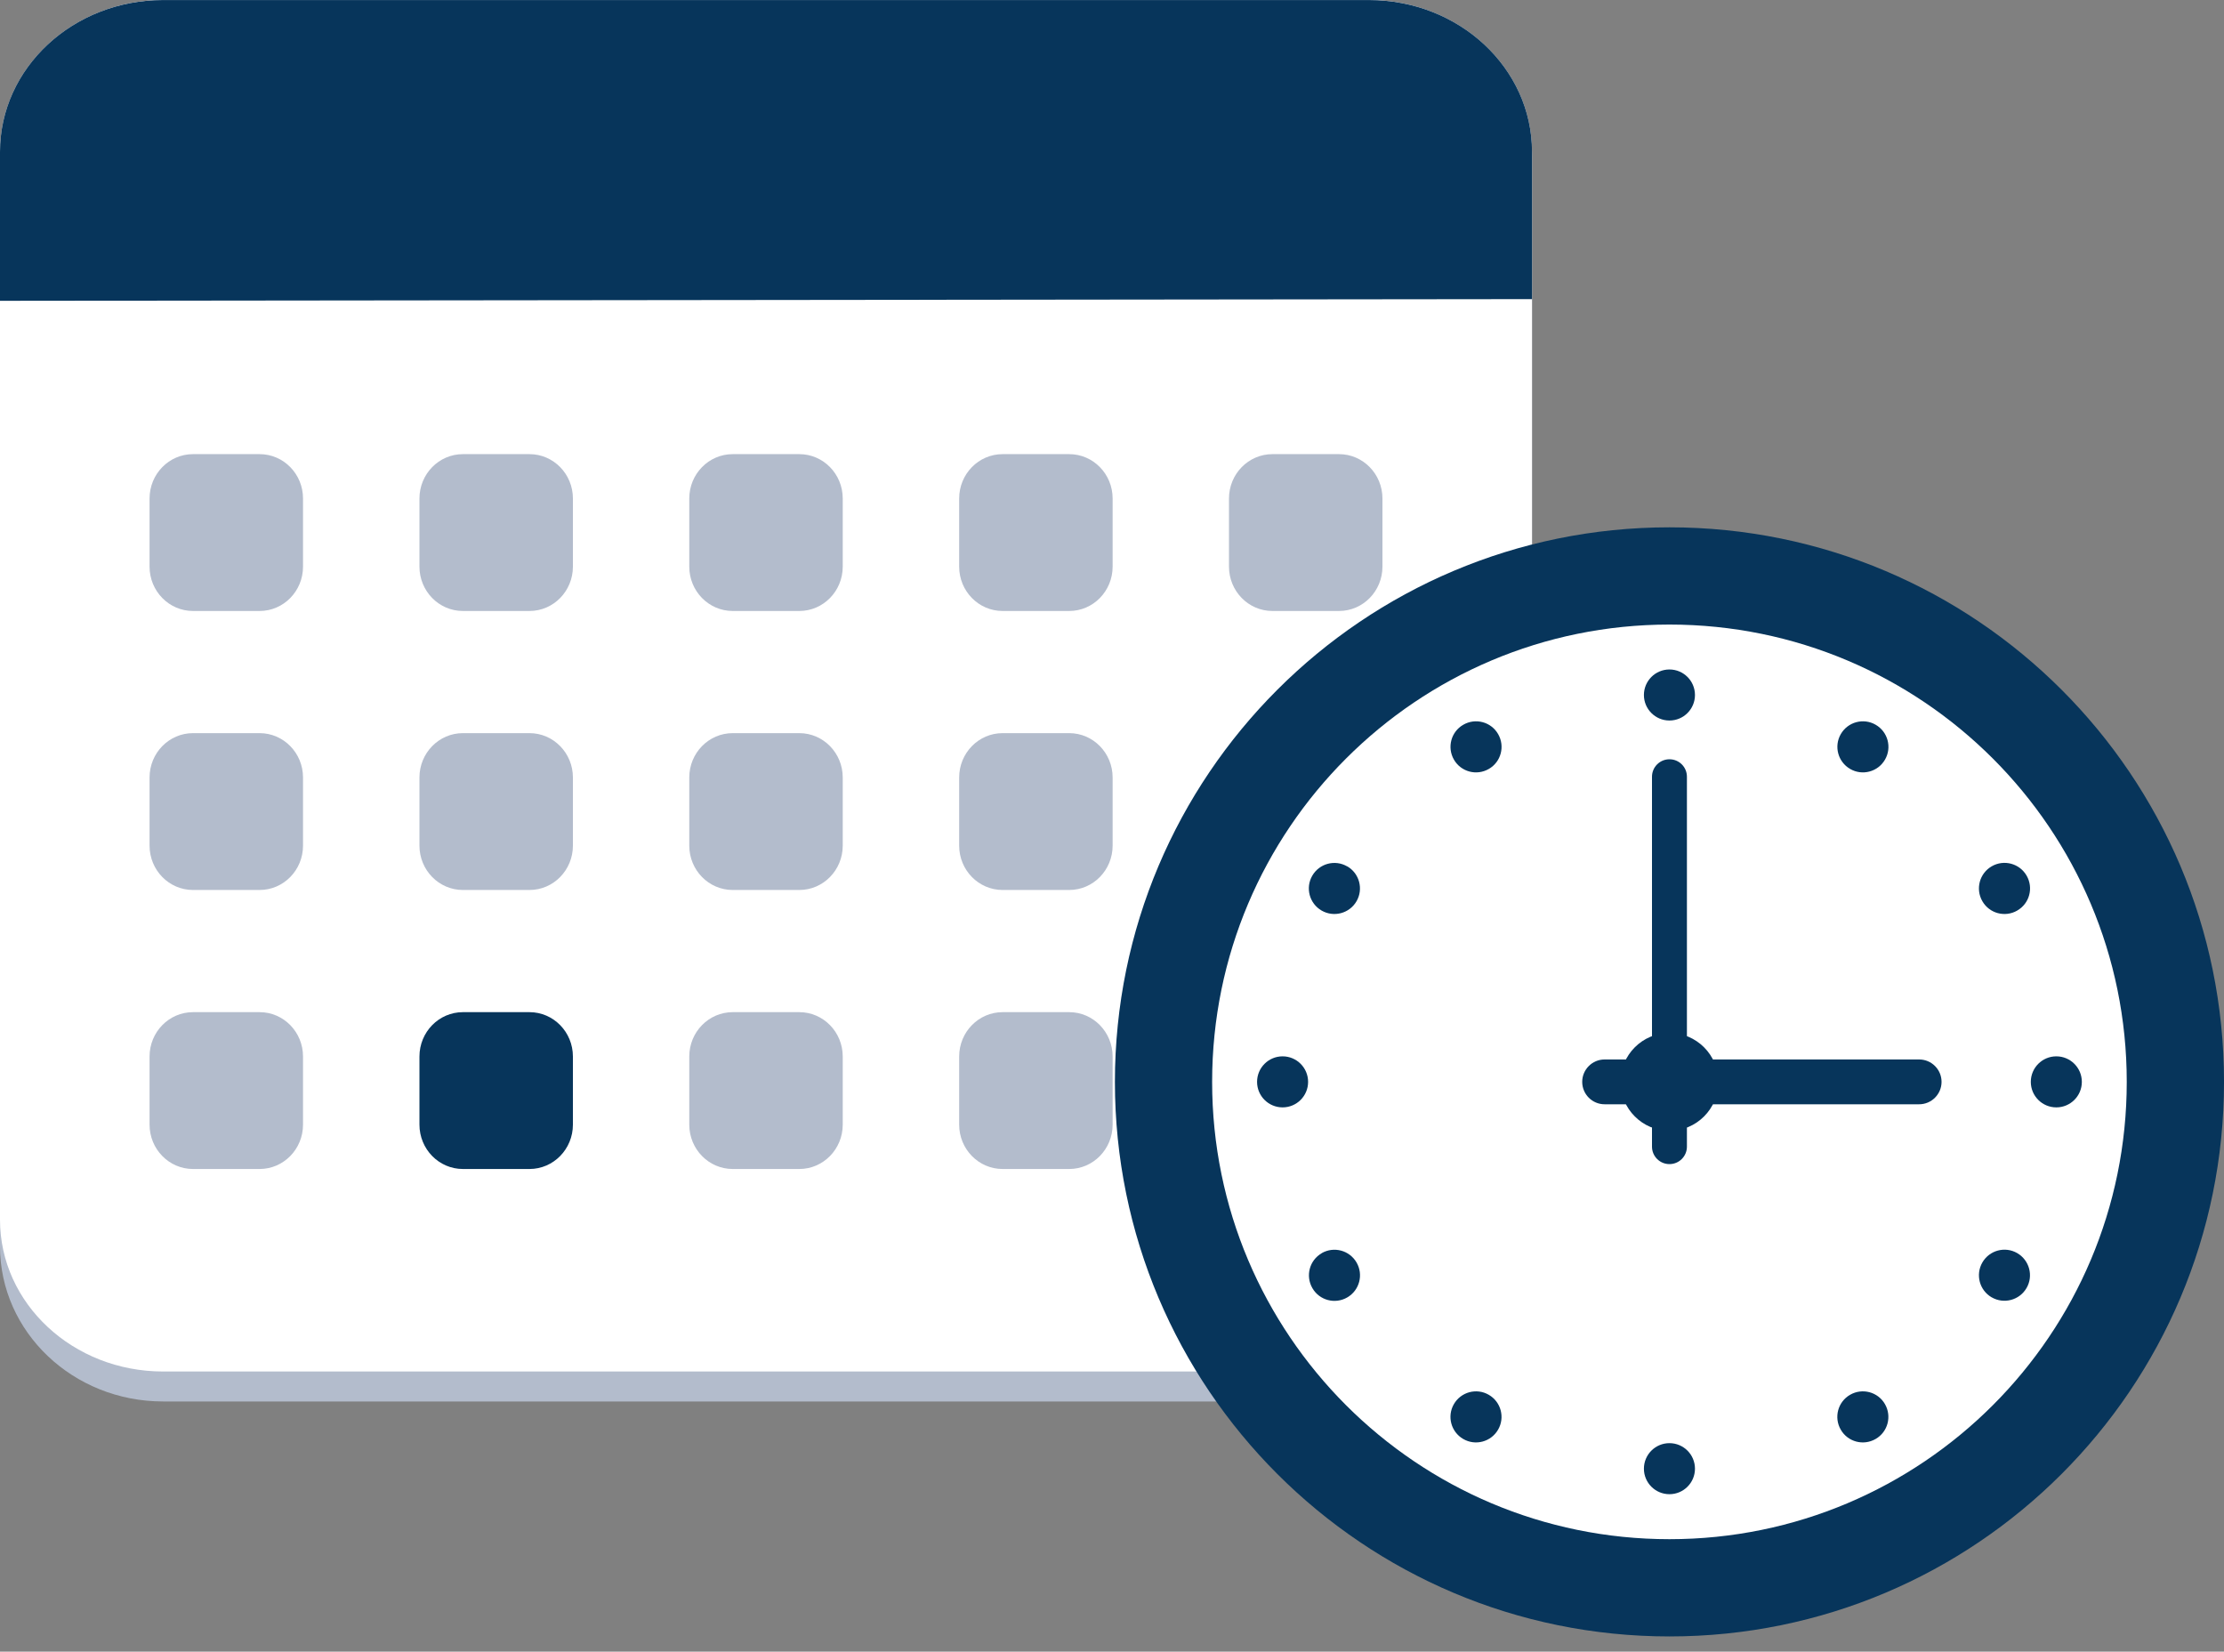
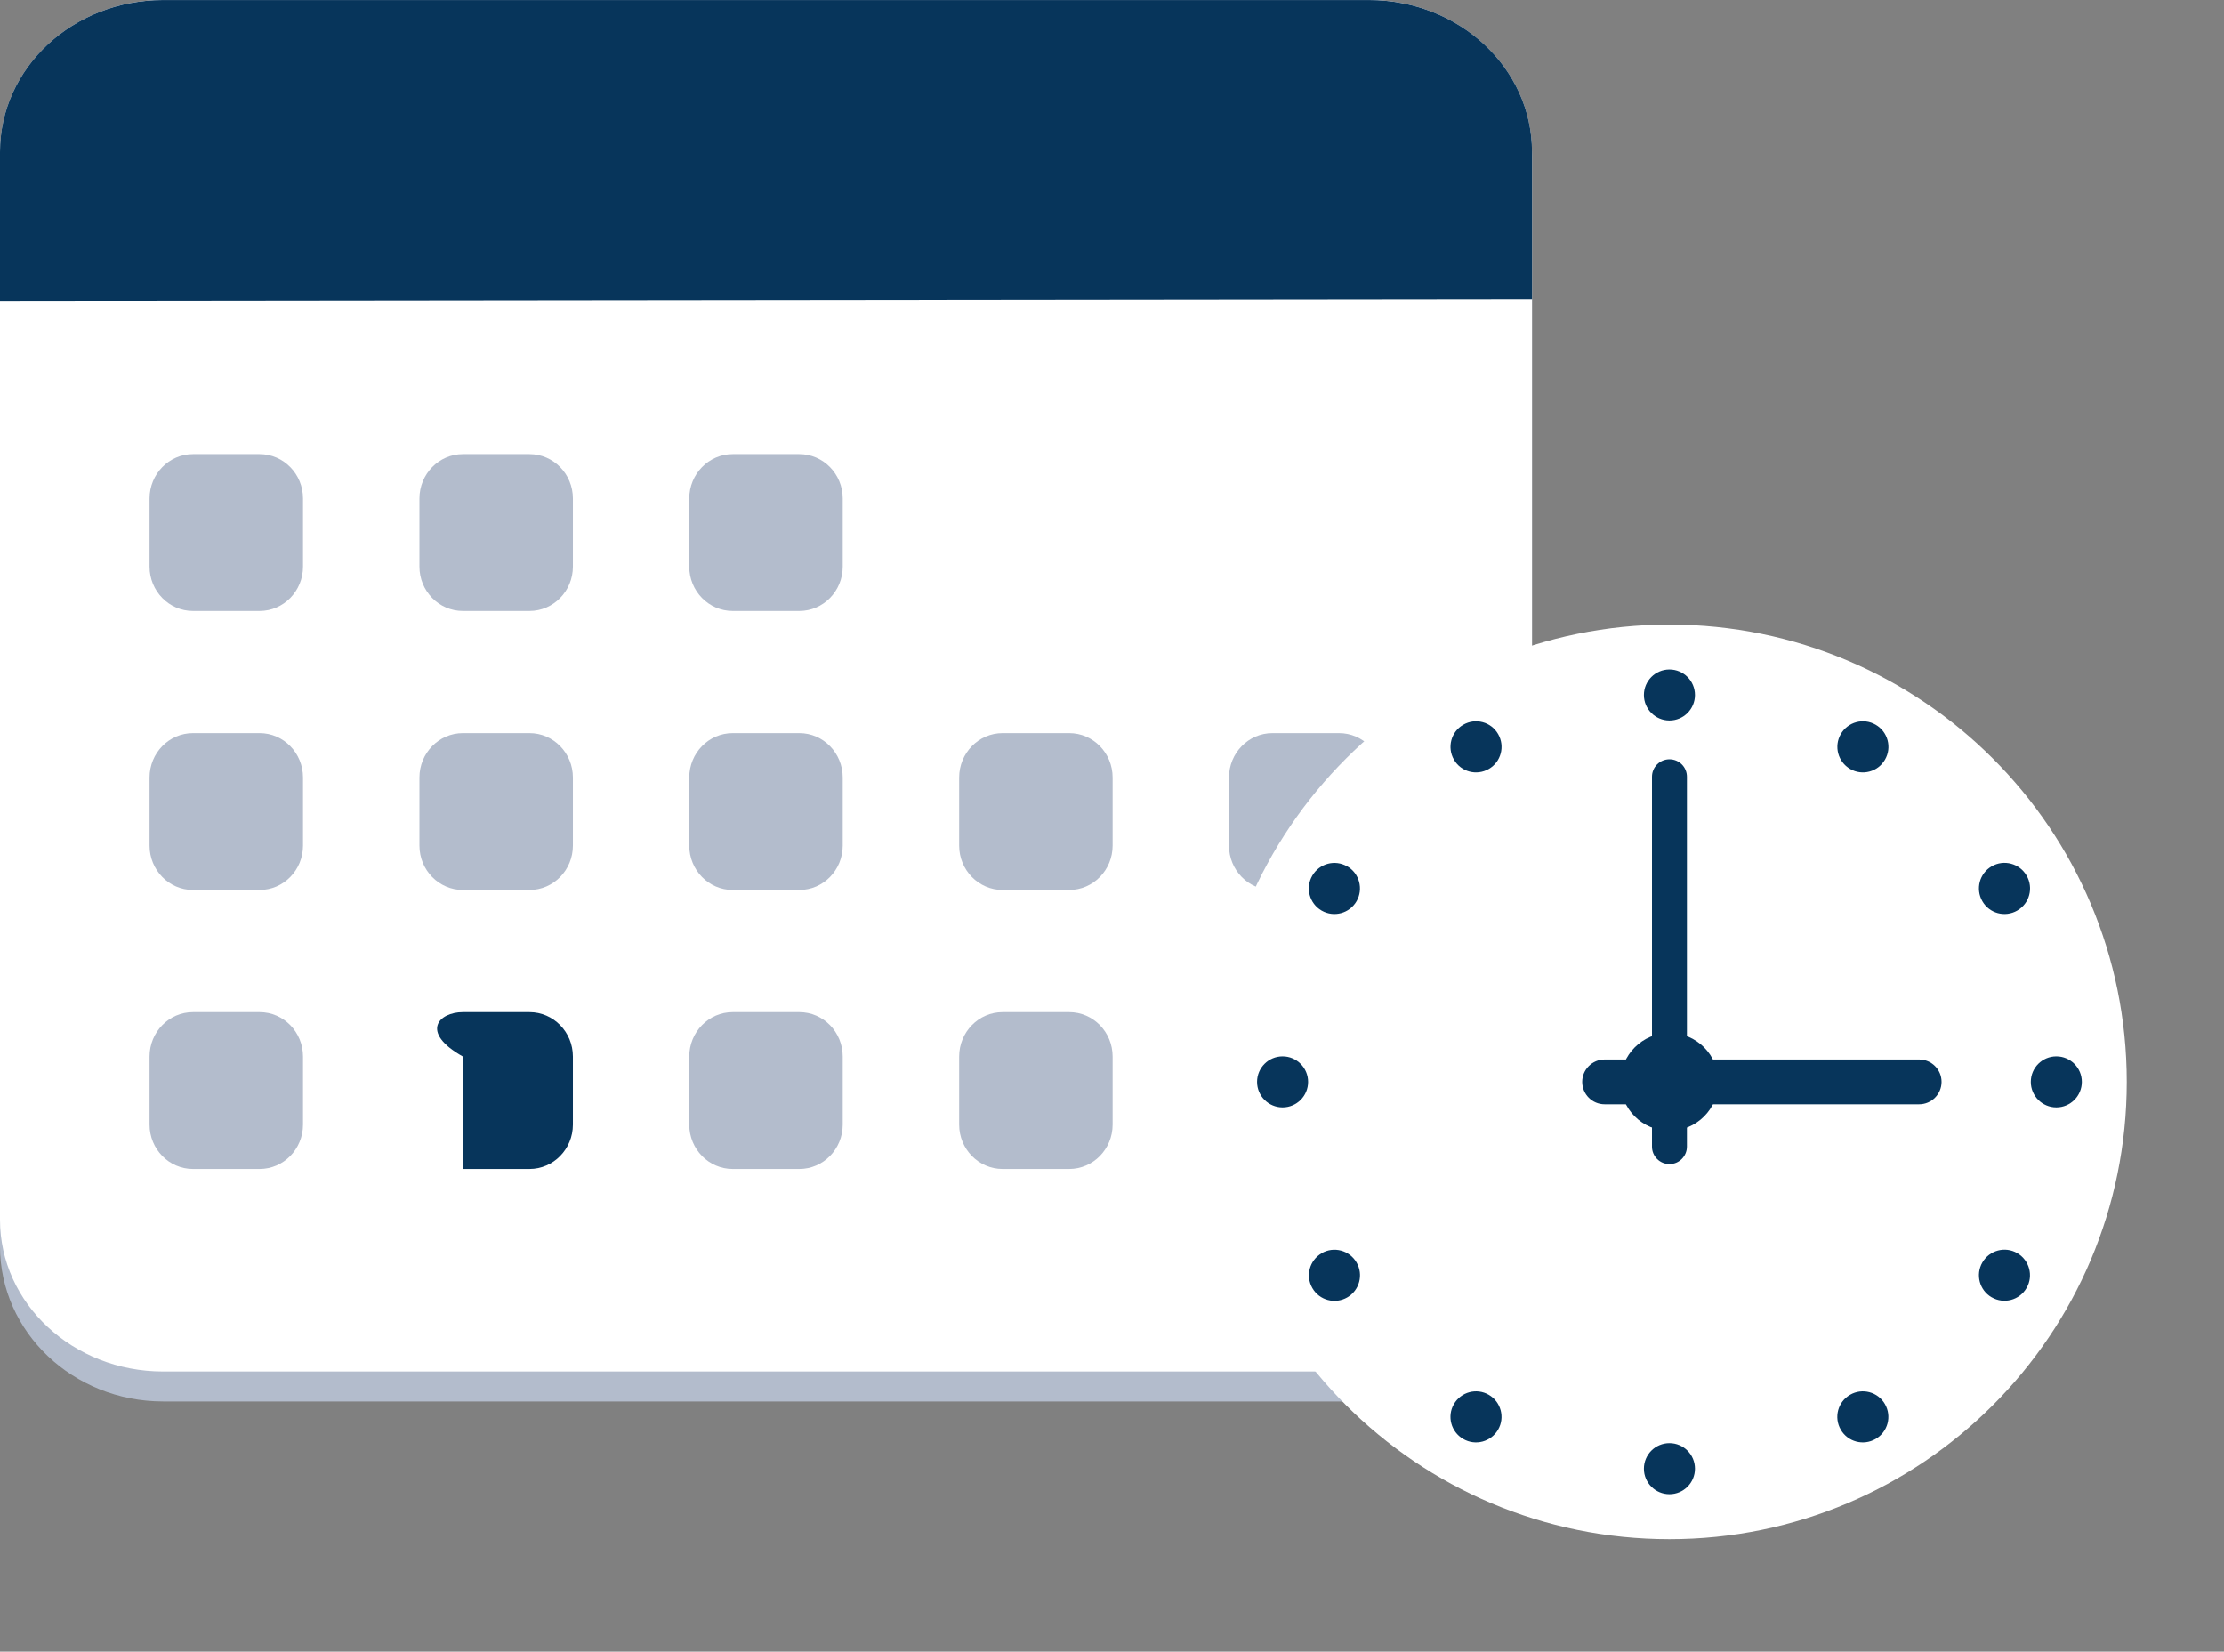
<svg xmlns="http://www.w3.org/2000/svg" width="136" height="101" viewBox="0 0 136 101" fill="none">
  <rect x="0" y="0" width="136" height="101" fill="#808080" stroke="none" />
  <path d="M93.684 9.486V76.214C93.684 81.454 89.219 85.7 83.711 85.7H9.972C4.464 85.7 0 81.454 0 76.214V9.486C0 4.247 4.464 0 9.972 0H83.711C89.219 0 93.684 4.247 93.684 9.486Z" fill="#B3BCCC" />
  <path d="M93.684 9.285V74.586C93.684 79.713 89.219 83.868 83.711 83.868H9.972C4.464 83.868 0 79.713 0 74.586V9.285C0 4.158 4.464 0.003 9.972 0.003H83.711C89.219 0.003 93.684 4.158 93.684 9.285Z" fill="white" />
  <path d="M15.875 37.362H11.802C10.336 37.362 9.146 36.149 9.146 34.649V30.484C9.146 28.985 10.336 27.771 11.802 27.771H15.875C17.34 27.771 18.53 28.985 18.53 30.484V34.649C18.53 36.149 17.34 37.362 15.875 37.362Z" fill="#B3BCCC" />
  <path d="M32.379 37.362H28.306C26.84 37.362 25.65 36.149 25.65 34.649V30.484C25.65 28.985 26.84 27.771 28.306 27.771H32.379C33.844 27.771 35.034 28.985 35.034 30.484V34.649C35.034 36.149 33.844 37.362 32.379 37.362Z" fill="#B3BCCC" />
  <path d="M48.879 37.362H44.806C43.34 37.362 42.15 36.149 42.15 34.649V30.484C42.15 28.985 43.34 27.771 44.806 27.771H48.879C50.344 27.771 51.534 28.985 51.534 30.484V34.649C51.534 36.149 50.344 37.362 48.879 37.362Z" fill="#B3BCCC" />
-   <path d="M65.383 37.362H61.31C59.844 37.362 58.654 36.149 58.654 34.649V30.484C58.654 28.985 59.844 27.771 61.31 27.771H65.383C66.848 27.771 68.038 28.985 68.038 30.484V34.649C68.038 36.149 66.848 37.362 65.383 37.362Z" fill="#B3BCCC" />
-   <path d="M81.883 37.362H77.81C76.344 37.362 75.154 36.149 75.154 34.649V30.484C75.154 28.985 76.344 27.771 77.81 27.771H81.883C83.348 27.771 84.538 28.985 84.538 30.484V34.649C84.538 36.149 83.348 37.362 81.883 37.362Z" fill="#B3BCCC" />
  <path d="M15.875 54.423H11.802C10.336 54.423 9.146 53.21 9.146 51.71V47.545C9.146 46.046 10.336 44.832 11.802 44.832H15.875C17.34 44.832 18.53 46.046 18.53 47.545V51.71C18.53 53.21 17.34 54.423 15.875 54.423Z" fill="#B3BCCC" />
  <path d="M32.379 54.423H28.306C26.84 54.423 25.65 53.21 25.65 51.71V47.545C25.65 46.046 26.84 44.832 28.306 44.832H32.379C33.844 44.832 35.034 46.046 35.034 47.545V51.71C35.034 53.21 33.844 54.423 32.379 54.423Z" fill="#B3BCCC" />
  <path d="M48.879 54.423H44.806C43.34 54.423 42.15 53.21 42.15 51.71V47.545C42.15 46.046 43.34 44.832 44.806 44.832H48.879C50.344 44.832 51.534 46.046 51.534 47.545V51.71C51.534 53.21 50.344 54.423 48.879 54.423Z" fill="#B3BCCC" />
  <path d="M65.383 54.423H61.31C59.844 54.423 58.654 53.21 58.654 51.71V47.545C58.654 46.046 59.844 44.832 61.31 44.832H65.383C66.848 44.832 68.038 46.046 68.038 47.545V51.71C68.038 53.21 66.848 54.423 65.383 54.423Z" fill="#B3BCCC" />
  <path d="M81.883 54.423H77.81C76.344 54.423 75.154 53.21 75.154 51.71V47.545C75.154 46.046 76.344 44.832 77.81 44.832H81.883C83.348 44.832 84.538 46.046 84.538 47.545V51.71C84.538 53.21 83.348 54.423 81.883 54.423Z" fill="#B3BCCC" />
  <path d="M15.875 71.485H11.802C10.336 71.485 9.146 70.271 9.146 68.772V64.607C9.146 63.107 10.336 61.894 11.802 61.894H15.875C17.34 61.894 18.53 63.107 18.53 64.607V68.772C18.53 70.271 17.34 71.485 15.875 71.485Z" fill="#B3BCCC" />
-   <path d="M32.379 71.485H28.306C26.84 71.485 25.65 70.271 25.65 68.772V64.607C25.65 63.107 26.84 61.894 28.306 61.894H32.379C33.844 61.894 35.034 63.107 35.034 64.607V68.772C35.034 70.271 33.844 71.485 32.379 71.485Z" fill="#07355B" />
+   <path d="M32.379 71.485H28.306V64.607C25.65 63.107 26.84 61.894 28.306 61.894H32.379C33.844 61.894 35.034 63.107 35.034 64.607V68.772C35.034 70.271 33.844 71.485 32.379 71.485Z" fill="#07355B" />
  <path d="M48.879 71.485H44.806C43.34 71.485 42.15 70.271 42.15 68.772V64.607C42.15 63.107 43.34 61.894 44.806 61.894H48.879C50.344 61.894 51.534 63.107 51.534 64.607V68.772C51.534 70.271 50.344 71.485 48.879 71.485Z" fill="#B3BCCC" />
  <path d="M65.383 71.485H61.31C59.844 71.485 58.654 70.271 58.654 68.772V64.607C58.654 63.107 59.844 61.894 61.31 61.894H65.383C66.848 61.894 68.038 63.107 68.038 64.607V68.772C68.038 70.271 66.848 71.485 65.383 71.485Z" fill="#B3BCCC" />
  <path d="M81.883 71.485H77.81C76.344 71.485 75.154 70.271 75.154 68.772V64.607C75.154 63.107 76.344 61.894 77.81 61.894H81.883C83.348 61.894 84.538 63.107 84.538 64.607V68.772C84.538 70.271 83.348 71.485 81.883 71.485Z" fill="#B3BCCC" />
  <path d="M93.684 9.285V18.292L0 18.394V9.285C0 4.158 4.464 0.003 9.972 0.003H83.711C89.219 0.003 93.684 4.158 93.684 9.285Z" fill="#07355B" />
-   <path d="M102.089 100.069C120.818 100.069 136.001 84.886 136.001 66.157C136.001 47.428 120.818 32.246 102.089 32.246C83.361 32.246 68.178 47.428 68.178 66.157C68.178 84.886 83.361 100.069 102.089 100.069Z" fill="#07355B" />
  <path d="M102.088 94.122C117.533 94.122 130.053 81.602 130.053 66.157C130.053 50.712 117.533 38.192 102.088 38.192C86.643 38.192 74.123 50.712 74.123 66.157C74.123 81.602 86.643 94.122 102.088 94.122Z" fill="white" />
  <path d="M102.088 44.06C102.95 44.06 103.649 43.361 103.649 42.5C103.649 41.638 102.95 40.939 102.088 40.939C101.226 40.939 100.527 41.638 100.527 42.5C100.527 43.361 101.226 44.06 102.088 44.06Z" fill="#07355B" />
  <path d="M91.612 44.89C92.044 45.638 91.789 46.594 91.041 47.022C90.293 47.454 89.338 47.199 88.909 46.451C88.478 45.703 88.733 44.747 89.481 44.319C90.228 43.887 91.184 44.142 91.612 44.89Z" fill="#07355B" />
  <path d="M82.382 52.975C83.13 53.407 83.385 54.362 82.954 55.11C82.522 55.858 81.566 56.113 80.818 55.682C80.07 55.25 79.815 54.294 80.247 53.55C80.679 52.802 81.634 52.547 82.379 52.979L82.382 52.975Z" fill="#07355B" />
  <path d="M78.432 67.717C79.294 67.717 79.992 67.019 79.992 66.157C79.992 65.295 79.294 64.596 78.432 64.596C77.57 64.596 76.871 65.295 76.871 66.157C76.871 67.019 77.57 67.717 78.432 67.717Z" fill="#07355B" />
  <path d="M80.821 76.632C81.569 76.201 82.524 76.456 82.956 77.204C83.388 77.952 83.133 78.907 82.385 79.339C81.637 79.771 80.681 79.516 80.253 78.768C79.821 78.02 80.076 77.064 80.824 76.636L80.821 76.632Z" fill="#07355B" />
  <path d="M88.907 85.863C89.339 85.115 90.294 84.86 91.039 85.292C91.787 85.724 92.042 86.679 91.61 87.424C91.178 88.172 90.223 88.427 89.478 87.995C88.731 87.563 88.475 86.608 88.907 85.863Z" fill="#07355B" />
  <path d="M102.088 91.371C102.95 91.371 103.649 90.672 103.649 89.811C103.649 88.949 102.95 88.25 102.088 88.25C101.226 88.25 100.527 88.949 100.527 89.811C100.527 90.672 101.226 91.371 102.088 91.371Z" fill="#07355B" />
  <path d="M112.564 87.424C112.132 86.676 112.387 85.721 113.135 85.292C113.883 84.86 114.838 85.115 115.267 85.863C115.698 86.611 115.443 87.567 114.695 87.995C113.947 88.427 112.992 88.172 112.564 87.424Z" fill="#07355B" />
  <path d="M121.795 79.335C121.047 78.904 120.792 77.948 121.224 77.2C121.656 76.452 122.611 76.197 123.356 76.629C124.1 77.061 124.359 78.016 123.927 78.761C123.495 79.509 122.54 79.764 121.792 79.332L121.795 79.335Z" fill="#07355B" />
  <path d="M125.746 67.717C126.608 67.717 127.307 67.019 127.307 66.157C127.307 65.295 126.608 64.596 125.746 64.596C124.884 64.596 124.186 65.295 124.186 66.157C124.186 67.019 124.884 67.717 125.746 67.717Z" fill="#07355B" />
  <path d="M123.356 55.682C122.608 56.113 121.652 55.858 121.224 55.11C120.792 54.362 121.047 53.407 121.795 52.975C122.543 52.543 123.498 52.798 123.93 53.546C124.362 54.294 124.107 55.25 123.359 55.678L123.356 55.682Z" fill="#07355B" />
  <path d="M115.27 46.451C114.839 47.199 113.883 47.454 113.139 47.022C112.391 46.59 112.136 45.635 112.567 44.89C112.999 44.142 113.955 43.887 114.699 44.319C115.447 44.751 115.702 45.706 115.27 46.451Z" fill="#07355B" />
  <path d="M102.089 71.186C101.501 71.186 101.021 70.71 101.021 70.118V47.498C101.021 46.91 101.497 46.43 102.089 46.43C102.681 46.43 103.157 46.906 103.157 47.498V70.118C103.157 70.706 102.681 71.186 102.089 71.186Z" fill="#07355B" />
  <path d="M117.358 67.527H98.124C97.366 67.527 96.754 66.912 96.754 66.157C96.754 65.402 97.369 64.787 98.124 64.787H117.358C118.116 64.787 118.728 65.402 118.728 66.157C118.728 66.912 118.113 67.527 117.358 67.527Z" fill="#07355B" />
  <path d="M102.088 69.149C103.74 69.149 105.08 67.809 105.08 66.157C105.08 64.505 103.74 63.165 102.088 63.165C100.435 63.165 99.096 64.505 99.096 66.157C99.096 67.809 100.435 69.149 102.088 69.149Z" fill="#07355B" />
</svg>